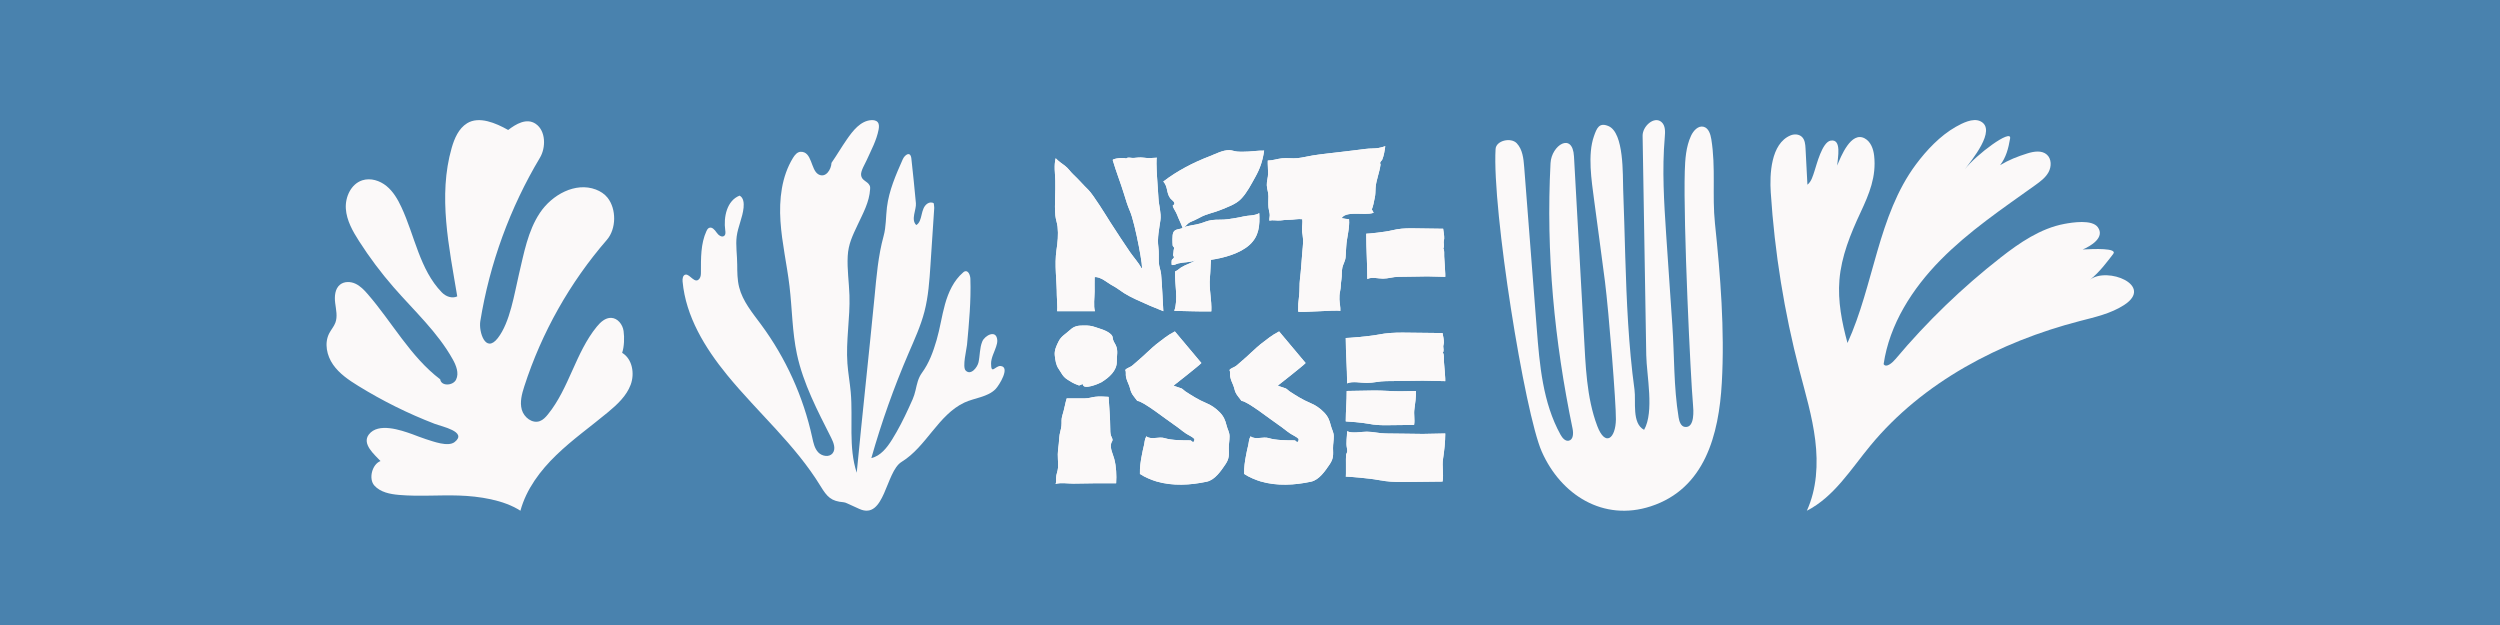
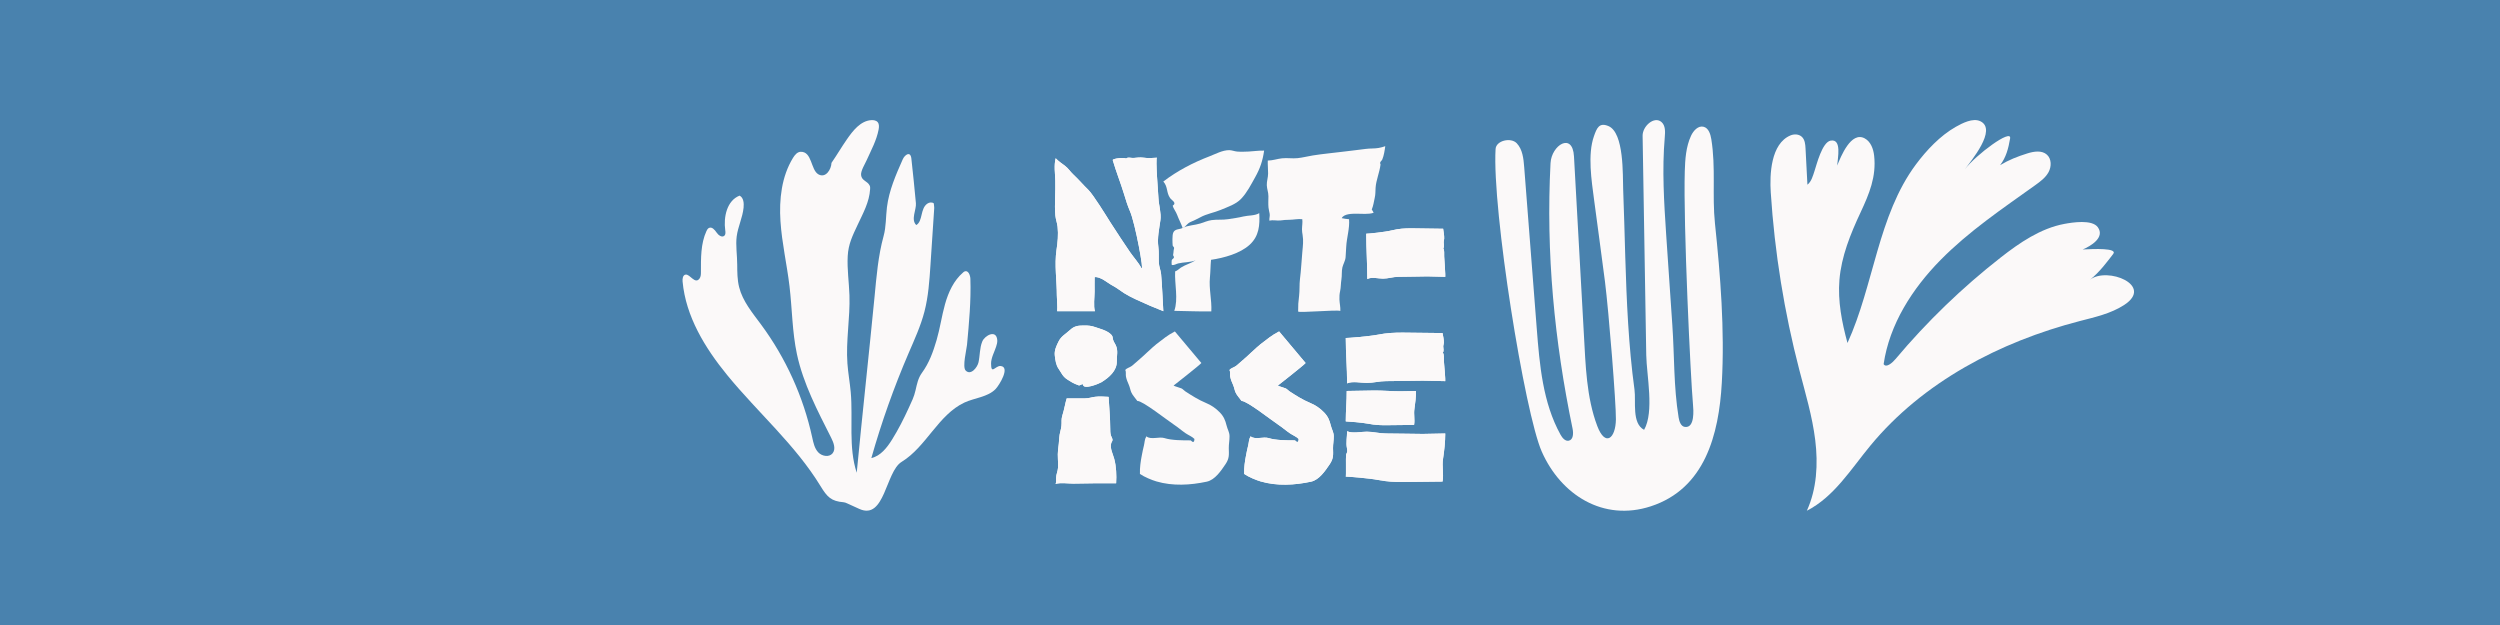
<svg xmlns="http://www.w3.org/2000/svg" xmlns:ns1="http://www.inkscape.org/namespaces/inkscape" xmlns:ns2="http://sodipodi.sourceforge.net/DTD/sodipodi-0.dtd" version="1.1" id="Layer_1" ns1:version="0.92.5 (2060ec1f9f, 2020-04-08)" ns2:docname="nftisse.svg" x="0px" y="0px" viewBox="0 0 1600 400" style="enable-background:new 0 0 1600 400;" xml:space="preserve">
  <style type="text/css">
	.st0{fill:#4982AE;}
	.st1{fill:#FBF9F9;}
</style>
  <rect x="0" class="st0" width="1600" height="400" />
  <ns2:namedview bordercolor="#666666" borderopacity="1" gridtolerance="10" guidetolerance="10" id="namedview27" ns1:current-layer="Layer_1" ns1:cx="1654.1288" ns1:cy="766.10169" ns1:pageopacity="0" ns1:pageshadow="2" ns1:window-height="1016" ns1:window-maximized="1" ns1:window-width="1848" ns1:window-x="72" ns1:window-y="27" ns1:zoom="0.1475" objecttolerance="10" pagecolor="#ffffff" showgrid="false">
	</ns2:namedview>
  <g id="g859" transform="translate(1257.905,-3.6903322e-5)">
    <path id="path2" ns1:connector-curvature="0" class="st1" d="M-582.27,101.28c1.78,1.91,3.86,3.29,5.92,4.82   c2.13,1.58,3.44,3.8,5.36,5.57c3.32,3.08,6.35,6.67,9.65,9.87c3.07,2.98,11.77,17.07,13.8,20.34c2.33,3.75,10.93,16.73,12.91,19.55   c2.37,3.37,5.28,6.6,7.27,10.12c1.87,3.31-3.97-28.68-7.39-36.45c-1.51-3.42-2.59-7.01-3.68-10.6c-2.24-7.39-5.17-14.6-7.32-22.01   c-0.28-0.97,7.56-2.02,8.52-0.95c0.94-1.25,3.47-0.3,4.82-0.44c1.83-0.19,4.22-0.47,6.13-0.21c3.34,0.44,5.54,0.3,8.85,0.04   c-1.08,0.08,0.83,23.76,0.94,25.94c0.22,4.51,1.87,9.56,1.27,13.91c-0.81,5.96-2.13,11.31-1.33,17.38c0.44,3.3,0.12,6.62,0.3,9.96   c0.13,2.53,1.14,4.7,1.44,7.22c0.44,3.6,1.43,23.82,1.43,23.82c-5.91-2.32-11.86-4.87-17.76-7.64c-2.54-1.19-5.02-2.46-7.41-3.96   c-2.5-1.57-4.63-3.39-7.3-4.77c-3.05-1.58-7.73-5.91-11.49-5.42c-0.09,3.02-0.02,6.06-0.02,9.08c0,3.45-0.83,9.65,0.22,12.71   c0,0-24.48,0.04-24.19,0c0.33-2.4-0.21-7.78-0.21-10.19c0-9.45-1.59-19.52-0.21-28.9c0.74-4.99,1.25-9.89,0.7-14.94   c-0.27-2.46-1.2-4.75-1.42-7.2c-0.67-7.39,0.2-14.99-0.04-22.41C-582.66,111.02-583.45,105.72-582.27,101.28L-582.27,101.28z" />
    <path id="path4" ns1:connector-curvature="0" class="st1" d="M-500.9,146.13c1.76-1.09,2.82-3.1,4.8-4   c2.33-1.06,4.1-1.76,6.34-3.02c3.95-2.22,9-3.05,13.11-4.78c4.44-1.87,9.73-3.59,13.01-7.04c3.88-4.08,6.27-8.94,9-13.79   c3.2-5.69,4.86-10.63,5.77-17.1c-3.4-0.12-6.57,0.43-9.88,0.59c-2.38,0.11-5.04,0.21-7.41,0.01c-1.64-0.14-3.35-0.87-4.93-0.9   c-4.32-0.08-8.81,2.44-12.7,3.93c-10.45,4-20.57,9.25-29.59,16.14c3.04,3.4,1.83,7.06,4.35,10.6c1.07,1.5,4.5,2.98,1.64,4.89   c0.32,1.57,2.14,3.88,2.84,5.83C-503.56,140.16-502.18,142.69-500.9,146.13z" />
    <path id="path6" ns1:connector-curvature="0" class="st1" d="M-500.9,145.82c3.08-1.62,7.67-1.68,11.16-2.78   c2.38-0.75,4.79-1.83,7.35-2.18c3.47-0.47,7-0.03,10.44-0.58c3.29-0.52,6.57-0.94,9.79-1.73c3.19-0.78,7.35-0.39,10.18-2.14   c0.42,7.76-0.12,14.66-6.08,20.17c-6.13,5.67-16.57,8.5-24.79,9.7c-0.36,3.71-0.33,7.53-0.7,11.24   c-0.73,7.33,1.28,14.61,0.89,21.76c-7.96,0.17-15.76-0.25-23.7-0.34c2.68-7.62,0.11-17.12,0.55-25.25c1.48-0.46,2.42-1.62,3.7-2.44   c2.99-1.91,6.46-2.75,9.42-4.67c-3.67,1.48-7.42,1.1-11.16,2.01c-1.55,0.38-2.48,1.29-4.14,0.98c-0.12-0.92-0.19-2.11,0-3.03   c0.15-0.73,1.28-1.03,1.4-1.75c0.13-0.76-0.62-1.09-0.53-1.67c0.12-0.79,0.34-1.98,0.33-2.7c-0.01-0.64,0.32-1.09,0.33-1.7   c0.01-0.61-0.89-1.1-0.94-1.63c-0.15-1.81-0.32-6.32,0.31-8.05C-506.09,146.27-502.85,146.97-500.9,145.82L-500.9,145.82z" />
-     <path id="path8" ns1:connector-curvature="0" class="st1" d="M-446.53,102.75c-0.09,2.72,0.21,5.49,0.21,8.24   c0,2.66-0.91,4.86-0.83,7.5c0.08,2.56,1.04,4.47,1.03,7.13c-0.01,2.51-0.18,4.79,0.05,7.21c0.13,1.37,0.55,2.69,0.76,4.04   c0.24,1.5-0.4,2.93-0.16,4.39c2.25-0.7,4.79,0.13,7.1-0.18c1.86-0.26,3.57-0.41,5.53-0.41c2.76,0,5.73-0.73,8.39-0.38   c0.3,2-0.18,4.41-0.18,6.49c0,1.32,0.18,2.36,0.39,3.61c0.62,3.66,0.19,6.94-0.15,10.59c-0.55,5.88-0.79,11.75-1.53,17.59   c-0.45,3.53-0.13,7.12-0.55,10.67c-0.55,4.69-0.64,5.47-0.63,10.1c0,1.06,24.43-1.22,27.01-0.35c0.14-2.49-0.49-4.83-0.58-7.33   c-0.07-1.93,0.03-3.5,0.44-5.34c0.55-2.52,0.4-4.95,0.83-7.46c0.42-2.48,0.05-5.29,0.62-7.7c0.54-2.26,1.86-4.16,2.06-6.59   c0.19-2.3,0.28-4.41,0.4-6.7c0.3-5.84,2.3-11.72,1.81-17.57c-1.62-0.08-3.11-0.38-4.68-0.68c1.36-2.85,6.74-2.84,9.33-2.85   c3.43-0.02,7.85,0.53,11.08-0.6c-0.37-0.71-0.72-1.52-1.2-2.1c1-2.32,1.31-4.83,1.87-7.28c0.58-2.53,0.41-4.02,0.58-6.6   c0.32-4.9,2.51-9.74,3.15-14.78c0.09-0.75-0.5-0.55-0.14-1.61c0.14-0.4,1.06-1.18,1.3-1.78c1-2.43,1.55-5.86,1.88-8.46   c-1.25,0.46-2.82,0.88-4.21,1.13c-2.72,0.48-5.52,0.23-8.26,0.61c-4.6,0.63-9.22,1.11-13.83,1.7c-6.69,0.86-13.47,1.43-20.07,2.49   c-3.25,0.52-6.5,1.39-9.74,1.73c-3.28,0.35-6.7-0.27-9.99,0.1C-440.53,101.66-443.37,102.75-446.53,102.75L-446.53,102.75z" />
    <path id="path10" ns1:connector-curvature="0" class="st1" d="M-575.2,254.96c3.89,0,7.77-0.01,11.66,0   c2.37,0.01,4.24-0.71,6.45-1c2.76-0.37,5.9-0.12,8.7,0.03c0.33,6.71,1.03,13.34,1.03,20.15c0,1.59,0.01,3.1,0.45,4.59   c0.2,0.68,0.97,1.95,1.01,2.6c0.07,1.04-0.59,1.35-0.86,2.41c-0.86,3.32,1.15,6.87,1.96,9.93c1.31,4.95,1.54,10.42,1.22,15.63   c-4.69,0.02-9.39,0-14.08,0c-4.45,0-8.87,0.2-13.32,0.2c-3.58,0-7.88-0.73-11.35,0.18c0.54-1.17,0.33-2.51,0.34-3.78   c0.01-2.32,1.05-4.17,1.21-6.47c0.26-3.82-0.45-7.8,0.04-11.59c0.33-2.59,0.62-4.97,0.76-7.66c0.13-2.69,1.15-5.19,1.4-7.64   c0.25-2.48-0.24-4.12,0.61-6.72C-576.71,261.86-576.11,257.67-575.2,254.96L-575.2,254.96z" />
    <path id="path12" ns1:connector-curvature="0" class="st1" d="M-567.79,246.49c-2.89-0.93-4.76-2.17-7.21-3.75   c-2.8-1.8-3.62-4.17-5.45-6.8c-1.68-2.42-1.98-5.35-2.37-8.24c-0.45-3.39,1-6.32,2.42-9.19c1.67-3.37,4.58-4.78,7.16-7.19   c2.81-2.63,5.04-2.98,8.9-3c3.14-0.01,4.8,0.12,7.73,1.15c3.21,1.13,7.56,2.16,9.97,4.79c1.06,1.16,0.72,1.78,1.08,3.09   c0.39,1.42,1.13,2.26,1.76,3.6c1.61,3.42,0.58,6.65,0.65,10.32c0.11,6.05-5,10.34-9.83,13.35c-1.26,0.79-11.89,5.31-11.82,1.29   C-566.13,245.79-567.12,247.21-567.79,246.49L-567.79,246.49z" />
-     <path id="path14" ns1:connector-curvature="0" class="st1" d="M-505.99,212.12c-4.98,2.6-7.39,4.78-11.77,8.09   c-2.31,1.74-9.66,8.87-11.61,10.4c-1.49,1.17-2.83,2.61-4.36,3.71c-1.21,0.87-3.18,1.31-3.98,2.46c0.66,1.46,0.11,2.75,0.44,4.35   c0.38,1.85,1.06,3.46,1.84,5.23c0.7,1.58,0.86,3.09,1.52,4.66c0.84,1.99,2.7,3.83,3.92,5.61c3.1-0.36,19.39,12.51,23.52,15.22   c2.57,1.69,4.86,3.74,7.42,5.47c1.81,1.23,4.04,2.05,5.57,3.59c-0.01,2.59-1.2,2.24-2.34,0.93c-5.28,0-12.18,0.02-16.99-1.5   c-3.18-1-8.69,1.27-11.34-1.05c-0.47-0.01-0.03,0.21-0.23,0.44c-0.93,1.06-1,3.81-1.4,5.35c-0.54,2.05-0.94,4.18-1.35,6.27   c-0.77,3.92-1.35,7.87-1.22,11.96c2.76,1.95,7.67,3.95,10.52,4.79c10.47,3.08,21.71,2.42,32.25,0.17   c5.27-1.13,9.18-7.02,11.99-11.18c2.62-3.87,2.17-6.25,2.11-10.28c-0.04-2.44,0.51-5.12,0.47-7.7c-0.04-2.59-1.27-4.23-1.88-6.76   c-0.84-3.42-1.84-5.84-4.34-8.42c-2.66-2.74-5.49-4.65-9.04-6.12c-4.59-1.9-8.98-4.69-13.07-7.36c-0.87-0.57-1.51-1.44-2.43-1.87   c-0.88-0.42-4.1-1.24-5.05-1.81c0,0,16.4-12.82,17.79-14.44L-505.99,212.12z" />
    <path id="path16" ns1:connector-curvature="0" class="st1" d="M-439.28,212.12c-4.98,2.6-7.39,4.78-11.77,8.09   c-2.31,1.74-9.66,8.87-11.61,10.4c-1.49,1.17-2.83,2.61-4.36,3.71c-1.21,0.87-3.18,1.31-3.98,2.46c0.66,1.46,0.11,2.75,0.44,4.35   c0.38,1.85,1.06,3.46,1.84,5.23c0.7,1.58,0.86,3.09,1.52,4.66c0.84,1.99,2.7,3.83,3.92,5.61c3.1-0.36,19.39,12.51,23.52,15.22   c2.57,1.69,4.86,3.74,7.42,5.47c1.81,1.23,4.04,2.05,5.57,3.59c-0.01,2.59-1.2,2.24-2.34,0.93c-5.28,0-12.18,0.02-16.99-1.5   c-3.18-1-8.69,1.27-11.34-1.05c-0.47-0.01-0.03,0.21-0.23,0.44c-0.93,1.06-1,3.81-1.4,5.35c-0.54,2.05-0.94,4.18-1.35,6.27   c-0.77,3.92-1.35,7.87-1.22,11.96c2.76,1.95,7.67,3.95,10.52,4.79c10.47,3.08,21.71,2.42,32.25,0.17   c5.27-1.13,9.18-7.02,11.99-11.18c2.62-3.87,2.17-6.25,2.11-10.28c-0.04-2.44,0.51-5.12,0.47-7.7c-0.04-2.59-1.27-4.23-1.88-6.76   c-0.84-3.42-1.84-5.84-4.34-8.42c-2.66-2.74-5.49-4.65-9.04-6.12c-4.59-1.9-8.98-4.69-13.07-7.36c-0.87-0.57-1.51-1.44-2.43-1.87   c-0.88-0.42-4.1-1.24-5.05-1.81c0,0,16.4-12.82,17.79-14.44L-439.28,212.12z" />
    <path id="path18" ns1:connector-curvature="0" class="st1" d="M-396.62,216.33c0,9.79,0.86,19.29,0.86,29.03   c3.33-1.57,9.02-0.27,12.67-0.29c4.23-0.02,7.95-1.15,12.34-1.15c7.82,0,15.57-0.27,23.4-0.29c4.79-0.01,9.57,0.29,14.41,0.29   c0.23,0-0.76-11.84-0.89-13.03c-0.13-1.29,0.34-4.46-0.75-5.12c1-1.2,0.36-2.59,0.35-4.02c0-0.82,0.36-1.5,0.4-2.37   c0.09-1.86-0.52-4.36-0.84-6.22c-8.44,0-17.17-0.29-25.61-0.29c-5.45,0-10.19,0.24-15.54,1.29   C-381.46,215.27-395.09,216.35-396.62,216.33z" />
    <path id="path20" ns1:connector-curvature="0" class="st1" d="M-396.62,269.7c0-6.91,0.61-12.6,0.61-19.47   c0,0,14.81-0.31,17.91-0.31c5.52,0,10.74,0.5,16.26,0.51c3.38,0.01,6.75-0.2,10.17-0.2c0,3.86-0.44,7.73-1,11.46   c-0.54,3.58,0.39,6.73-0.22,10.25c-5.96,0-12.12,0.2-18.08,0.2c-3.85,0-7.2-0.17-10.97-0.91   C-385.92,270.44-395.54,269.68-396.62,269.7L-396.62,269.7z" />
    <path id="path22" ns1:connector-curvature="0" class="st1" d="M-396.62,305.02c0.29-0.01-0.02-12.53,0.2-13.88   c0.13-0.81,0.67-1.33,0.75-2.25c0.07-0.74-0.06-1.41-0.19-2.05c-0.72-3.52,0.1-7.3,0.1-10.85c3.33,1.57,9.02,0.27,12.67,0.29   c4.23,0.02,7.95,1.15,12.34,1.15c7.82,0,15.57,0.27,23.4,0.29c4.79,0.01,9.57-0.29,14.41-0.29c0,5.46-0.62,10.96-1.42,16.23   c-0.76,5.08,0.55,9.54-0.31,14.53c-8.44,0-17.17,0.29-25.61,0.29c-5.45,0-10.19-0.24-15.54-1.29   C-381.46,306.07-395.09,304.99-396.62,305.02L-396.62,305.02z" />
    <path id="path24" ns1:connector-curvature="0" class="st1" d="M-383.52,149.58c0,9.79,0.69,19.29,0.69,29.03   c2.65-1.57,7.16-0.27,10.07-0.29c3.36-0.02,6.32-1.15,9.8-1.15c6.22,0,12.37-0.27,18.59-0.29c3.8-0.01,7.6,0.29,11.45,0.29   c0.18,0-0.61-11.84-0.7-13.03c-0.11-1.29,0.27-4.46-0.6-5.12c0.8-1.2,0.29-2.59,0.28-4.02c0-0.82,0.28-1.5,0.32-2.37   c0.07-1.86-0.42-4.36-0.67-6.22c-6.71,0-13.64-0.29-20.35-0.29c-4.33,0-8.1,0.24-12.34,1.29   C-371.48,148.53-382.31,149.61-383.52,149.58L-383.52,149.58z" />
    <path id="path840" ns1:connector-curvature="0" class="st1" d="M-582.27,101.28c1.78,1.91,3.86,3.29,5.92,4.82   c2.13,1.58,3.44,3.8,5.36,5.57c3.32,3.08,6.35,6.67,9.65,9.87c3.07,2.98,11.77,17.07,13.8,20.34c2.33,3.75,10.93,16.73,12.91,19.55   c2.37,3.37,5.28,6.6,7.27,10.12c1.87,3.31-3.97-28.68-7.39-36.45c-1.51-3.42-2.59-7.01-3.68-10.6c-2.24-7.39-5.17-14.6-7.32-22.01   c-0.28-0.97,7.56-2.02,8.52-0.95c0.94-1.25,3.47-0.3,4.82-0.44c1.83-0.19,4.22-0.47,6.13-0.21c3.34,0.44,5.54,0.3,8.85,0.04   c-1.08,0.08,0.83,23.76,0.94,25.94c0.22,4.51,1.87,9.56,1.27,13.91c-0.81,5.96-2.13,11.31-1.33,17.38c0.44,3.3,0.12,6.62,0.3,9.96   c0.13,2.53,1.14,4.7,1.44,7.22c0.44,3.6,1.43,23.82,1.43,23.82c-5.91-2.32-11.86-4.87-17.76-7.64c-2.54-1.19-5.02-2.46-7.41-3.96   c-2.5-1.57-4.63-3.39-7.3-4.77c-3.05-1.58-7.73-5.91-11.49-5.42c-0.09,3.02-0.02,6.06-0.02,9.08c0,3.45-0.83,9.65,0.22,12.71   c0,0-24.48,0.04-24.19,0c0.33-2.4-0.21-7.78-0.21-10.19c0-9.45-1.59-19.52-0.21-28.9c0.74-4.99,1.25-9.89,0.7-14.94   c-0.27-2.46-1.2-4.75-1.42-7.2c-0.67-7.39,0.2-14.99-0.04-22.41C-582.66,111.02-583.45,105.72-582.27,101.28L-582.27,101.28z" />
-     <path id="path842" ns1:connector-curvature="0" class="st1" d="M-500.9,146.13c1.76-1.09,2.82-3.1,4.8-4   c2.33-1.06,4.1-1.76,6.34-3.02c3.95-2.22,9-3.05,13.11-4.78c4.44-1.87,9.73-3.59,13.01-7.04c3.88-4.08,6.27-8.94,9-13.79   c3.2-5.69,4.86-10.63,5.77-17.1c-3.4-0.12-6.57,0.43-9.88,0.59c-2.38,0.11-5.04,0.21-7.41,0.01c-1.64-0.14-3.35-0.87-4.93-0.9   c-4.32-0.08-8.81,2.44-12.7,3.93c-10.45,4-20.57,9.25-29.59,16.14c3.04,3.4,1.83,7.06,4.35,10.6c1.07,1.5,4.5,2.98,1.64,4.89   c0.32,1.57,2.14,3.88,2.84,5.83C-503.56,140.16-502.18,142.69-500.9,146.13z" />
-     <path id="path844" ns1:connector-curvature="0" class="st1" d="M-500.9,145.82c3.08-1.62,7.67-1.68,11.16-2.78   c2.38-0.75,4.79-1.83,7.35-2.18c3.47-0.47,7-0.03,10.44-0.58c3.29-0.52,6.57-0.94,9.79-1.73c3.19-0.78,7.35-0.39,10.18-2.14   c0.42,7.76-0.12,14.66-6.08,20.17c-6.13,5.67-16.57,8.5-24.79,9.7c-0.36,3.71-0.33,7.53-0.7,11.24   c-0.73,7.33,1.28,14.61,0.89,21.76c-7.96,0.17-15.76-0.25-23.7-0.34c2.68-7.62,0.11-17.12,0.55-25.25c1.48-0.46,2.42-1.62,3.7-2.44   c2.99-1.91,6.46-2.75,9.42-4.67c-3.67,1.48-7.42,1.1-11.16,2.01c-1.55,0.38-2.48,1.29-4.14,0.98c-0.12-0.92-0.19-2.11,0-3.03   c0.15-0.73,1.28-1.03,1.4-1.75c0.13-0.76-0.62-1.09-0.53-1.67c0.12-0.79,0.34-1.98,0.33-2.7c-0.01-0.64,0.32-1.09,0.33-1.7   c0.01-0.61-0.89-1.1-0.94-1.63c-0.15-1.81-0.32-6.32,0.31-8.05C-506.09,146.27-502.85,146.97-500.9,145.82L-500.9,145.82z" />
    <path id="path846" ns1:connector-curvature="0" class="st1" d="M-446.53,102.75c-0.09,2.72,0.21,5.49,0.21,8.24   c0,2.66-0.91,4.86-0.83,7.5c0.08,2.56,1.04,4.47,1.03,7.13c-0.01,2.51-0.18,4.79,0.05,7.21c0.13,1.37,0.55,2.69,0.76,4.04   c0.24,1.5-0.4,2.93-0.16,4.39c2.25-0.7,4.79,0.13,7.1-0.18c1.86-0.26,3.57-0.41,5.53-0.41c2.76,0,5.73-0.73,8.39-0.38   c0.3,2-0.18,4.41-0.18,6.49c0,1.32,0.18,2.36,0.39,3.61c0.62,3.66,0.19,6.94-0.15,10.59c-0.55,5.88-0.79,11.75-1.53,17.59   c-0.45,3.53-0.13,7.12-0.55,10.67c-0.55,4.69-0.64,5.47-0.63,10.1c0,1.06,24.43-1.22,27.01-0.35c0.14-2.49-0.49-4.83-0.58-7.33   c-0.07-1.93,0.03-3.5,0.44-5.34c0.55-2.52,0.4-4.95,0.83-7.46c0.42-2.48,0.05-5.29,0.62-7.7c0.54-2.26,1.86-4.16,2.06-6.59   c0.19-2.3,0.28-4.41,0.4-6.7c0.3-5.84,2.3-11.72,1.81-17.57c-1.62-0.08-3.11-0.38-4.68-0.68c1.36-2.85,6.74-2.84,9.33-2.85   c3.43-0.02,7.85,0.53,11.08-0.6c-0.37-0.71-0.72-1.52-1.2-2.1c1-2.32,1.31-4.83,1.87-7.28c0.58-2.53,0.41-4.02,0.58-6.6   c0.32-4.9,2.51-9.74,3.15-14.78c0.09-0.75-0.5-0.55-0.14-1.61c0.14-0.4,1.06-1.18,1.3-1.78c1-2.43,1.55-5.86,1.88-8.46   c-1.25,0.46-2.82,0.88-4.21,1.13c-2.72,0.48-5.52,0.23-8.26,0.61c-4.6,0.63-9.22,1.11-13.83,1.7c-6.69,0.86-13.47,1.43-20.07,2.49   c-3.25,0.52-6.5,1.39-9.74,1.73c-3.28,0.35-6.7-0.27-9.99,0.1C-440.53,101.66-443.37,102.75-446.53,102.75L-446.53,102.75z" />
    <path id="path848" ns1:connector-curvature="0" class="st1" d="M-575.2,254.96c3.89,0,7.77-0.01,11.66,0   c2.37,0.01,4.24-0.71,6.45-1c2.76-0.37,5.9-0.12,8.7,0.03c0.33,6.71,1.03,13.34,1.03,20.15c0,1.59,0.01,3.1,0.45,4.59   c0.2,0.68,0.97,1.95,1.01,2.6c0.07,1.04-0.59,1.35-0.86,2.41c-0.86,3.32,1.15,6.87,1.96,9.93c1.31,4.95,1.54,10.42,1.22,15.63   c-4.69,0.02-9.39,0-14.08,0c-4.45,0-8.87,0.2-13.32,0.2c-3.58,0-7.88-0.73-11.35,0.18c0.54-1.17,0.33-2.51,0.34-3.78   c0.01-2.32,1.05-4.17,1.21-6.47c0.26-3.82-0.45-7.8,0.04-11.59c0.33-2.59,0.62-4.97,0.76-7.66c0.13-2.69,1.15-5.19,1.4-7.64   c0.25-2.48-0.24-4.12,0.61-6.72C-576.71,261.86-576.11,257.67-575.2,254.96L-575.2,254.96z" />
    <path id="path850" ns1:connector-curvature="0" class="st1" d="M-567.79,246.49c-2.89-0.93-4.76-2.17-7.21-3.75   c-2.8-1.8-3.62-4.17-5.45-6.8c-1.68-2.42-1.98-5.35-2.37-8.24c-0.45-3.39,1-6.32,2.42-9.19c1.67-3.37,4.58-4.78,7.16-7.19   c2.81-2.63,5.04-2.98,8.9-3c3.14-0.01,4.8,0.12,7.73,1.15c3.21,1.13,7.56,2.16,9.97,4.79c1.06,1.16,0.72,1.78,1.08,3.09   c0.39,1.42,1.13,2.26,1.76,3.6c1.61,3.42,0.58,6.65,0.65,10.32c0.11,6.05-5,10.34-9.83,13.35c-1.26,0.79-11.89,5.31-11.82,1.29   C-566.13,245.79-567.12,247.21-567.79,246.49L-567.79,246.49z" />
    <path id="path852" ns1:connector-curvature="0" class="st1" d="M-505.99,212.12c-4.98,2.6-7.39,4.78-11.77,8.09   c-2.31,1.74-9.66,8.87-11.61,10.4c-1.49,1.17-2.83,2.61-4.36,3.71c-1.21,0.87-3.18,1.31-3.98,2.46c0.66,1.46,0.11,2.75,0.44,4.35   c0.38,1.85,1.06,3.46,1.84,5.23c0.7,1.58,0.86,3.09,1.52,4.66c0.84,1.99,2.7,3.83,3.92,5.61c3.1-0.36,19.39,12.51,23.52,15.22   c2.57,1.69,4.86,3.74,7.42,5.47c1.81,1.23,4.04,2.05,5.57,3.59c-0.01,2.59-1.2,2.24-2.34,0.93c-5.28,0-12.18,0.02-16.99-1.5   c-3.18-1-8.69,1.27-11.34-1.05c-0.47-0.01-0.03,0.21-0.23,0.44c-0.93,1.06-1,3.81-1.4,5.35c-0.54,2.05-0.94,4.18-1.35,6.27   c-0.77,3.92-1.35,7.87-1.22,11.96c2.76,1.95,7.67,3.95,10.52,4.79c10.47,3.08,21.71,2.42,32.25,0.17   c5.27-1.13,9.18-7.02,11.99-11.18c2.62-3.87,2.17-6.25,2.11-10.28c-0.04-2.44,0.51-5.12,0.47-7.7c-0.04-2.59-1.27-4.23-1.88-6.76   c-0.84-3.42-1.84-5.84-4.34-8.42c-2.66-2.74-5.49-4.65-9.04-6.12c-4.59-1.9-8.98-4.69-13.07-7.36c-0.87-0.57-1.51-1.44-2.43-1.87   c-0.88-0.42-4.1-1.24-5.05-1.81c0,0,16.4-12.82,17.79-14.44L-505.99,212.12z" />
    <path id="path854" ns1:connector-curvature="0" class="st1" d="M-439.28,212.12c-4.98,2.6-7.39,4.78-11.77,8.09   c-2.31,1.74-9.66,8.87-11.61,10.4c-1.49,1.17-2.83,2.61-4.36,3.71c-1.21,0.87-3.18,1.31-3.98,2.46c0.66,1.46,0.11,2.75,0.44,4.35   c0.38,1.85,1.06,3.46,1.84,5.23c0.7,1.58,0.86,3.09,1.52,4.66c0.84,1.99,2.7,3.83,3.92,5.61c3.1-0.36,19.39,12.51,23.52,15.22   c2.57,1.69,4.86,3.74,7.42,5.47c1.81,1.23,4.04,2.05,5.57,3.59c-0.01,2.59-1.2,2.24-2.34,0.93c-5.28,0-12.18,0.02-16.99-1.5   c-3.18-1-8.69,1.27-11.34-1.05c-0.47-0.01-0.03,0.21-0.23,0.44c-0.93,1.06-1,3.81-1.4,5.35c-0.54,2.05-0.94,4.18-1.35,6.27   c-0.77,3.92-1.35,7.87-1.22,11.96c2.76,1.95,7.67,3.95,10.52,4.79c10.47,3.08,21.71,2.42,32.25,0.17   c5.27-1.13,9.18-7.02,11.99-11.18c2.62-3.87,2.17-6.25,2.11-10.28c-0.04-2.44,0.51-5.12,0.47-7.7c-0.04-2.59-1.27-4.23-1.88-6.76   c-0.84-3.42-1.84-5.84-4.34-8.42c-2.66-2.74-5.49-4.65-9.04-6.12c-4.59-1.9-8.98-4.69-13.07-7.36c-0.87-0.57-1.51-1.44-2.43-1.87   c-0.88-0.42-4.1-1.24-5.05-1.81c0,0,16.4-12.82,17.79-14.44L-439.28,212.12z" />
    <path id="path856" ns1:connector-curvature="0" class="st1" d="M-396.62,216.33c0,9.79,0.86,19.29,0.86,29.03   c3.33-1.57,9.02-0.27,12.67-0.29c4.23-0.02,7.95-1.15,12.34-1.15c7.82,0,15.57-0.27,23.4-0.29c4.79-0.01,9.57,0.29,14.41,0.29   c0.23,0-0.76-11.84-0.89-13.03c-0.13-1.29,0.34-4.46-0.75-5.12c1-1.2,0.36-2.59,0.35-4.02c0-0.82,0.36-1.5,0.4-2.37   c0.09-1.86-0.52-4.36-0.84-6.22c-8.44,0-17.17-0.29-25.61-0.29c-5.45,0-10.19,0.24-15.54,1.29   C-381.46,215.27-395.09,216.35-396.62,216.33z" />
    <path id="path858" ns1:connector-curvature="0" class="st1" d="M-396.62,269.7c0-6.91,0.61-12.6,0.61-19.47   c0,0,14.81-0.31,17.91-0.31c5.52,0,10.74,0.5,16.26,0.51c3.38,0.01,6.75-0.2,10.17-0.2c0,3.86-0.44,7.73-1,11.46   c-0.54,3.58,0.39,6.73-0.22,10.25c-5.96,0-12.12,0.2-18.08,0.2c-3.85,0-7.2-0.17-10.97-0.91   C-385.92,270.44-395.54,269.68-396.62,269.7L-396.62,269.7z" />
    <path id="path860" ns1:connector-curvature="0" class="st1" d="M-396.62,305.02c0.29-0.01-0.02-12.53,0.2-13.88   c0.13-0.81,0.67-1.33,0.75-2.25c0.07-0.74-0.06-1.41-0.19-2.05c-0.72-3.52,0.1-7.3,0.1-10.85c3.33,1.57,9.02,0.27,12.67,0.29   c4.23,0.02,7.95,1.15,12.34,1.15c7.82,0,15.57,0.27,23.4,0.29c4.79,0.01,9.57-0.29,14.41-0.29c0,5.46-0.62,10.96-1.42,16.23   c-0.76,5.08,0.55,9.54-0.31,14.53c-8.44,0-17.17,0.29-25.61,0.29c-5.45,0-10.19-0.24-15.54-1.29   C-381.46,306.07-395.09,304.99-396.62,305.02L-396.62,305.02z" />
    <path id="path862" ns1:connector-curvature="0" class="st1" d="M-383.52,149.58c0,9.79,0.69,19.29,0.69,29.03   c2.65-1.57,7.16-0.27,10.07-0.29c3.36-0.02,6.32-1.15,9.8-1.15c6.22,0,12.37-0.27,18.59-0.29c3.8-0.01,7.6,0.29,11.45,0.29   c0.18,0-0.61-11.84-0.7-13.03c-0.11-1.29,0.27-4.46-0.6-5.12c0.8-1.2,0.29-2.59,0.28-4.02c0-0.82,0.28-1.5,0.32-2.37   c0.07-1.86-0.42-4.36-0.67-6.22c-6.71,0-13.64-0.29-20.35-0.29c-4.33,0-8.1,0.24-12.34,1.29   C-371.48,148.53-382.31,149.61-383.52,149.58L-383.52,149.58z" />
  </g>
  <g id="id1:id2:id2" transform="matrix(1.572,0,0,1.572,-184.186,9.956)">
    <path id="id1:path10" ns1:connector-curvature="0" class="st1" d="M465.96,186.14c-3.44-10.47-1.46-21.86-2.44-32.84   c-0.35-3.9-1.07-7.76-1.35-11.67c-0.67-9.22,1.13-18.46,0.83-27.7c-0.17-5.32-0.99-10.65-0.71-15.98c0.26-4.95,1.99-8.37,4.02-12.7   c2.2-4.71,4.79-9.29,5.1-14.58c0.03-0.48,0.05-0.99-0.16-1.42c-0.94-1.95-3.26-1.95-3.52-4.3c-0.19-1.71,1.62-4.58,2.3-6.11   c1.82-4.07,4-8,4.84-12.42c0.19-1.02,0.29-2.17-0.35-2.98c-0.61-0.76-1.7-0.93-2.67-0.86c-4.37,0.32-7.45,4.29-9.94,7.89   c-2.38,3.44-3.84,6.05-6.22,9.5c-0.11,2.77-2.41,6.37-5.36,4.66c-3.12-1.81-2.52-9.32-7.2-9.16c-1.38,0.05-2.39,1.29-3.11,2.47   c-4.66,7.59-5.69,16.9-5.11,25.78c0.58,8.89,2.63,17.61,3.68,26.45c1.09,9.22,1.09,18.58,3.02,27.66   c2.57,12.06,8.43,23.12,13.98,34.14c1,1.99,1.95,4.56,0.52,6.28c-1.41,1.7-4.34,1.18-5.84-0.44c-1.5-1.62-1.97-3.92-2.44-6.08   c-3.61-16.55-10.75-32.32-20.82-45.94c-3.52-4.77-7.49-9.47-8.93-15.22c-0.75-3-0.76-6.12-0.78-9.21c0-3.65-0.68-7.88-0.21-11.45   c0.51-3.92,2.38-7.62,2.8-11.66c0.19-1.84,0.02-4.11-1.63-4.93c-5.14,1.99-6.6,8.67-5.83,14.13c0.11,0.75,0.2,1.63-0.34,2.16   c-0.93,0.93-2.46-0.17-3.19-1.27c-0.73-1.09-1.88-2.43-3.07-1.88c-0.52,0.24-0.83,0.78-1.06,1.3c-2.36,5.13-2.24,11.13-2.24,16.65   c0,0.92-0.02,1.92-0.57,2.66c-1.85,2.53-3.87-1.89-5.68-1.6c-1.11,0.17-1.33,1.67-1.22,2.79c1.29,14.22,9.11,27.04,18.15,38.1   c12.49,15.27,27.75,28.39,38.02,45.23c2.72,4.46,4.34,6.14,9.4,6.56c0.51,0.04,0.99,0.26,1.46,0.47c1.63,0.75,3.26,1.49,4.9,2.23   c10.43,4.76,10.69-15.14,17.24-19.14c10.06-6.15,14.89-19.14,25.57-24.15c4.02-1.89,9.53-2.21,12.71-5.52   c1.47-1.53,6.1-9.01,2.01-9.36c-2.11-0.18-3.87,3.78-3.87-1.03c0-2.3,1.42-4.81,2.05-6.82c0.27-0.86,0.54-1.75,0.48-2.65   c-0.33-4.54-5.08-1.95-6.1,0.5c-1.12,2.69-0.92,5.74-1.55,8.54c-0.45,2-3.15,5.49-5.24,3.28c-1.39-1.47,0.38-8.49,0.57-10.45   c0.83-8.94,1.67-17.91,1.37-26.89c-0.05-1.47-0.87-3.5-2.26-3.02c-0.27,0.09-0.49,0.27-0.7,0.46c-3.81,3.26-5.99,8.04-7.35,12.87   c-1.36,4.82-2.03,9.83-3.44,14.64c-1.41,4.81-3.03,9.32-5.96,13.34c-1.57,2.15-2.04,4.6-2.62,7.13c-0.61,2.7-1.59,4.61-2.76,7.16   c-2.03,4.43-4.23,8.79-6.81,12.92c-2.05,3.28-4.66,6.64-8.42,7.51c4.12-14.55,9.19-28.83,15.17-42.72   c2.38-5.54,4.92-11.04,6.44-16.88c1.61-6.2,2.04-12.63,2.46-19.02c0.51-7.68,1.02-15.36,1.52-23.03c0.05-0.68-0.13-1.36-0.16-2.04   c-0.71-0.58-1.81-0.45-2.58,0.06c-3.04,2.02-1.79,7.15-4.56,8.76c-2.32-2.22,0.09-6.26-0.15-8.89c-0.56-6.07-1.18-12.14-1.85-18.19   c-0.36-3.2-2.69-1.55-3.52,0.34c-2.78,6.27-5.58,12.66-6.42,19.47c-0.48,3.91-0.31,7.93-1.36,11.73   c-2.21,8.01-2.9,16.48-3.69,24.74C470.95,137.79,468.19,162.84,465.96,186.14L465.96,186.14z" />
  </g>
  <path id="path8-36" ns1:connector-curvature="0" class="st1" d="M1101.96,244.93c-1.88,33.44-10.91,67.85-45.48,79.12  c-30.39,9.9-57.45-7.31-69.71-34.92c-10.99-24.75-31.9-155.12-29.6-193.77c0.32-5.42,9.8-7.62,13.54-3.68  c3.74,3.94,4.35,9.81,4.77,15.22c2.68,34.41,5.35,68.83,8.03,103.25c1.82,23.34,3.87,47.51,15.2,68c1.14,2.06,3.01,4.38,5.31,3.89  c2.93-0.63,3.04-4.74,2.43-7.68c-11.63-56.1-17.11-112.51-14.11-169.95c0.6-11.49,14.13-20.12,15.01-4.3l6.35,114.16  c1.07,19.27,1.62,40.08,8.54,58.35c5.11,13.5,11.76,8.16,11.94-4.23c0.15-10.05-4.56-68.96-7.01-88.26  c-2.21-17.44-4.68-34.85-6.96-52.28c-1.59-12.18-4.25-28.86-0.09-40.67c1.8-5.12,3.3-8.99,9.24-6.51  c10.2,4.26,9.12,31.68,9.47,40.56c1.11,28.54,1.38,57.12,3.17,85.64c0.89,14.21,2.14,28.4,4.08,42.54  c1.02,7.55-1.84,21.54,6.14,25.68c6.62-11.6,1.6-34.9,1.38-47.84c-0.35-21.28-0.71-42.55-1.06-63.83l-1.27-76.49  c-0.1-6.21,7.53-12.92,12.14-8.77c2.52,2.27,2.34,6.2,2.05,9.58c-1.82,20.8-0.48,41.73,0.9,62.56c1.27,19.25,2.58,38.49,3.93,57.74  c1.39,19.8,0.77,39.2,4.03,59.15c0.42,2.56,1.43,5.7,4,6.04c6.5,0.87,5.5-11.06,5.19-14.4c-1.51-16.39-6.26-115.89-5.25-149.28  c0.23-7.72,0.76-15.64,4-22.65c1.51-3.26,4.57-6.66,8.04-5.77c3.19,0.82,4.4,4.66,4.93,7.91c2.97,18.26,0.45,35.95,2.36,54.12  C1101.06,176.25,1103.86,211.3,1101.96,244.93L1101.96,244.93z" />
-   <path class="st1" d="M333.07,326.87c3.75-13.82,12.7-25.72,23-35.67c10.3-9.95,22.06-18.26,33.07-27.41  c5.89-4.9,11.78-10.34,14.47-17.51c2.69-7.17,1.13-16.51-5.43-20.47c1.34-3.98,1.5-9.84,0.91-13.99c-0.59-4.15-3.78-8.26-7.97-8.39  c-3.72-0.12-6.81,2.75-9.17,5.63c-13.61,16.65-17.74,39.5-31.31,56.18c-1.43,1.76-3.05,3.5-5.18,4.28  c-4.8,1.75-10.12-2.4-11.51-7.31c-1.38-4.91,0.05-10.14,1.62-15c11.09-34.35,29.17-66.44,52.82-93.7c6.1-7.03,6.22-19.72,0.42-27.01  c-1.92-2.41-4.61-4.12-7.49-5.21c-13.06-4.93-28.03,3.33-35.78,14.94c-7.75,11.61-10.21,25.82-13.44,39.4  c-2.92,12.29-5.61,30.61-13.52,40.77c-7.87,10.1-12.28-4.09-11.19-10.81c5.97-36.88,19.01-72.61,38.19-104.68  c3.8-6.36,3.9-17.17-2.77-21.68c-5.83-3.94-12.69,0.19-17.58,3.96c-7.85-4.44-18.63-9.05-26.3-4.3c-5.4,3.34-8.1,9.68-9.86,15.79  c-8.83,30.74-1.67,63.46,3.57,95.01c-3.35,1.55-7.28,0.1-9.86-2.55c-14.17-14.54-17.32-36.23-25.91-54.62  c-2.34-5.01-5.21-9.94-9.5-13.45c-4.28-3.51-10.22-5.38-15.49-3.68c-7.19,2.32-11.05,10.66-10.54,18.2s4.39,14.39,8.47,20.75  c6.65,10.38,14.05,20.26,22.15,29.55c13.08,15.01,28.09,28.68,37.78,46.06c2.22,3.98,4.15,8.84,2.18,12.95s-9.64,4.39-10.18-0.13  c-18.99-14.35-30.85-36.67-46.48-54.63c-2.25-2.59-4.7-5.15-7.82-6.59c-3.12-1.44-7.08-1.54-9.77,0.59  c-3.34,2.64-3.68,7.57-3.15,11.79c0.53,4.22,1.61,8.65,0.11,12.63c-0.92,2.44-2.73,4.44-3.93,6.77c-3.25,6.28-1.58,14.22,2.46,20.03  c4.04,5.81,10.07,9.88,16.08,13.59c15.55,9.6,31.96,17.75,49.02,24.32c4.45,1.72,21.13,5.03,12.74,11.62  c-4.27,3.35-13.99-0.46-18.46-1.84c-2.96-0.92-5.82-2.15-8.74-3.19c-7.29-2.6-21.73-7.6-27.72,0.19  c-4.67,6.08,3.58,12.86,7.44,17.02c-5.39,2.05-7.78,11.4-3.92,15.69c3.86,4.29,10.04,5.49,15.79,5.99c12.76,1.11,25.6-0.03,38.4,0.4  C306.55,317.57,322.33,319.9,333.07,326.87L333.07,326.87z" />
  <path class="st1" d="M1156.38,326.87c6.38-13.96,7.24-29.91,5.38-45.14s-6.31-30.01-10.17-44.87  c-9.69-37.24-15.82-75.32-18.31-113.72c-0.73-11.25-0.07-31.2,12.66-36.49c2.4-1,5.41-0.84,7.29,0.96c1.91,1.83,2.17,4.75,2.31,7.4  c0.4,7.74,0.81,15.48,1.21,23.21c2.61-2.09,3.49-5.67,4.56-8.85c1.28-3.81,4.84-18.33,10.25-19.36c7.38-1.4,4.52,11.31,4.24,15.96  c2.33-5.74,8.84-22.19,17.64-17.4c3.84,2.09,5.53,6.74,6.01,11.08c1.48,13.41-3.13,24.41-8.71,36.34  c-6.43,13.74-12.28,28.07-13.51,43.19c-1.11,13.58,1.58,27.19,5.16,40.33c16.93-37.08,19.44-81.52,43.77-114.23  c6.79-9.13,15.59-18.48,25.56-24.11c4.04-2.28,10.94-5.91,15.73-3.57c10.97,5.35-6.15,25.52-9.96,30.78  c7.19-9.44,30.09-26.35,28.98-19.79c-1.11,6.56-2.63,12.24-6.42,17.13c5.68-3.43,11.17-5.57,17.5-7.55  c4.18-1.31,9.26-2.11,12.5,0.84c2.99,2.71,2.95,7.64,1.02,11.18c-1.93,3.54-5.31,6.02-8.59,8.37  c-20.94,14.98-42.46,29.48-60.53,47.83c-18.07,18.35-32.7,41.17-36.43,66.65c1.64,2.66,5.62-0.88,7.63-3.27  c20.13-23.97,42.72-45.76,67.38-65.03c11.98-9.36,25.42-18.59,40.64-21.44c5.08-0.95,17.76-3,21.44,2.13  c4.71,6.56-4.54,12.1-9.7,14.23c7.16-0.37,22.59-1.04,19.52,2.9c-3.07,3.95-8.64,11.65-14.8,16.44  c10.96-8.51,41.32,3.62,21.72,16.26c-8.51,5.49-18.64,7.7-28.43,10.25c-51.1,13.26-100.27,38.97-133.88,79.69  C1184.59,300.27,1173.8,318,1156.38,326.87L1156.38,326.87z" />
</svg>